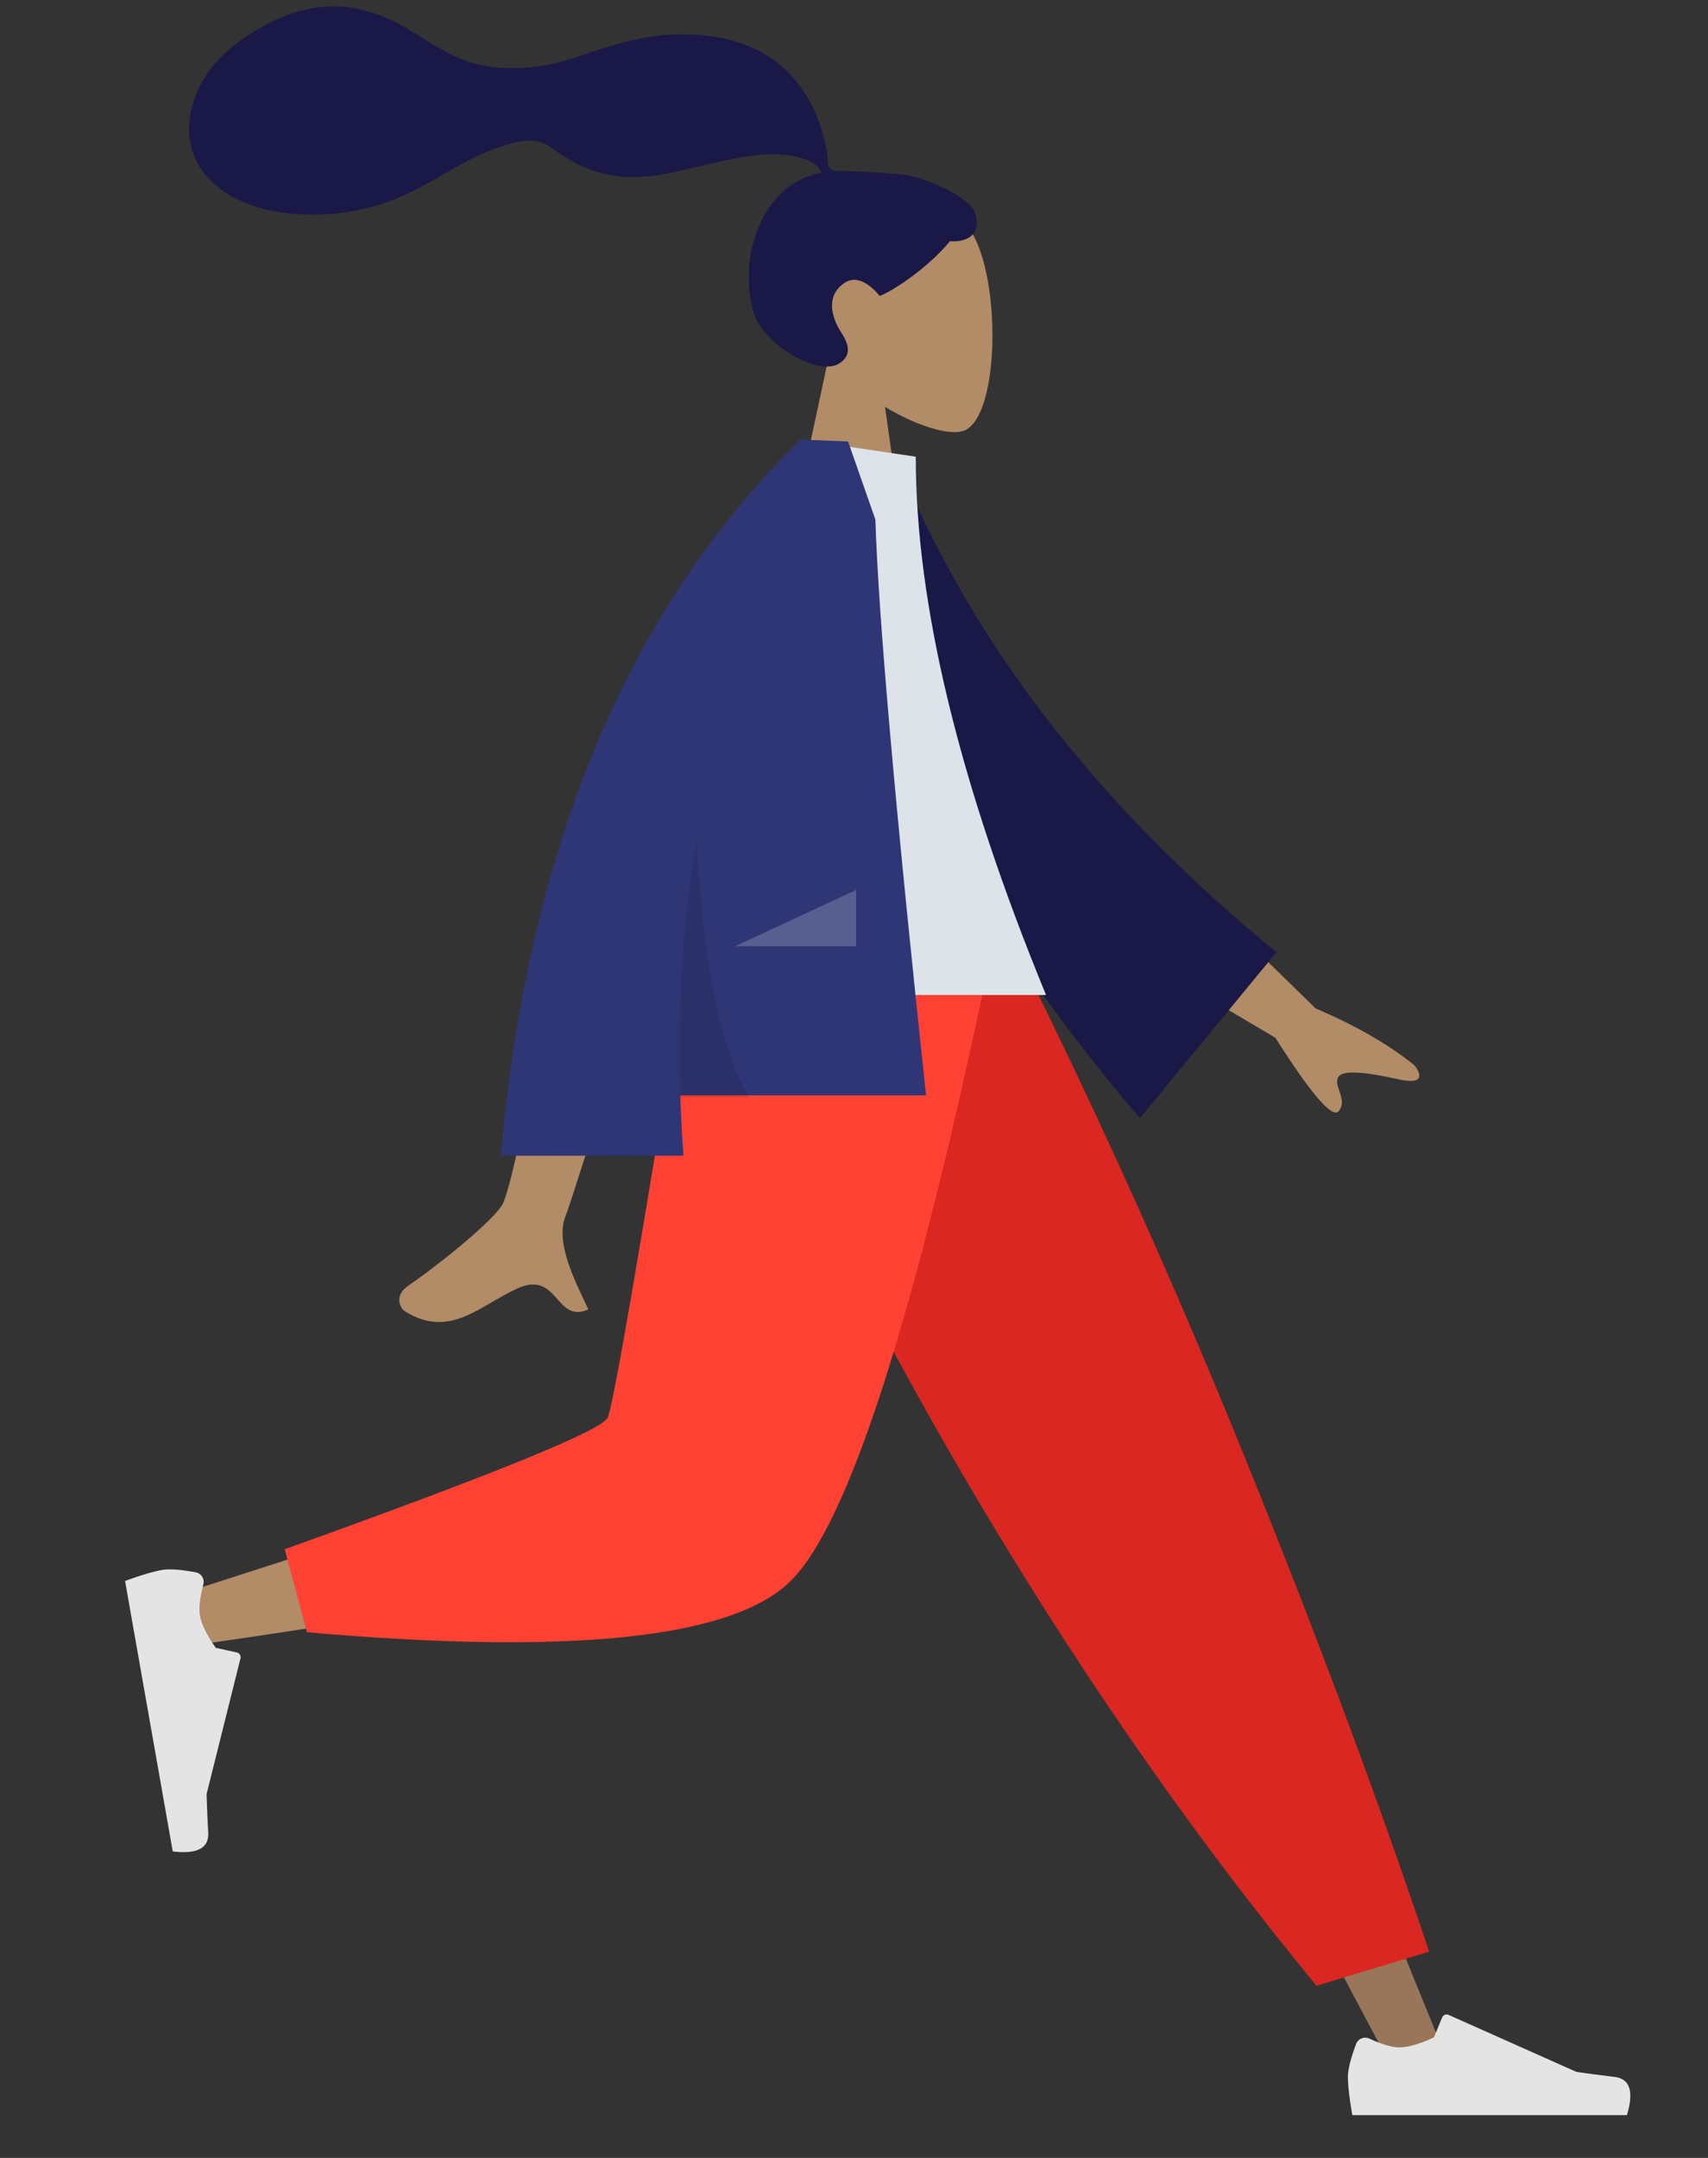
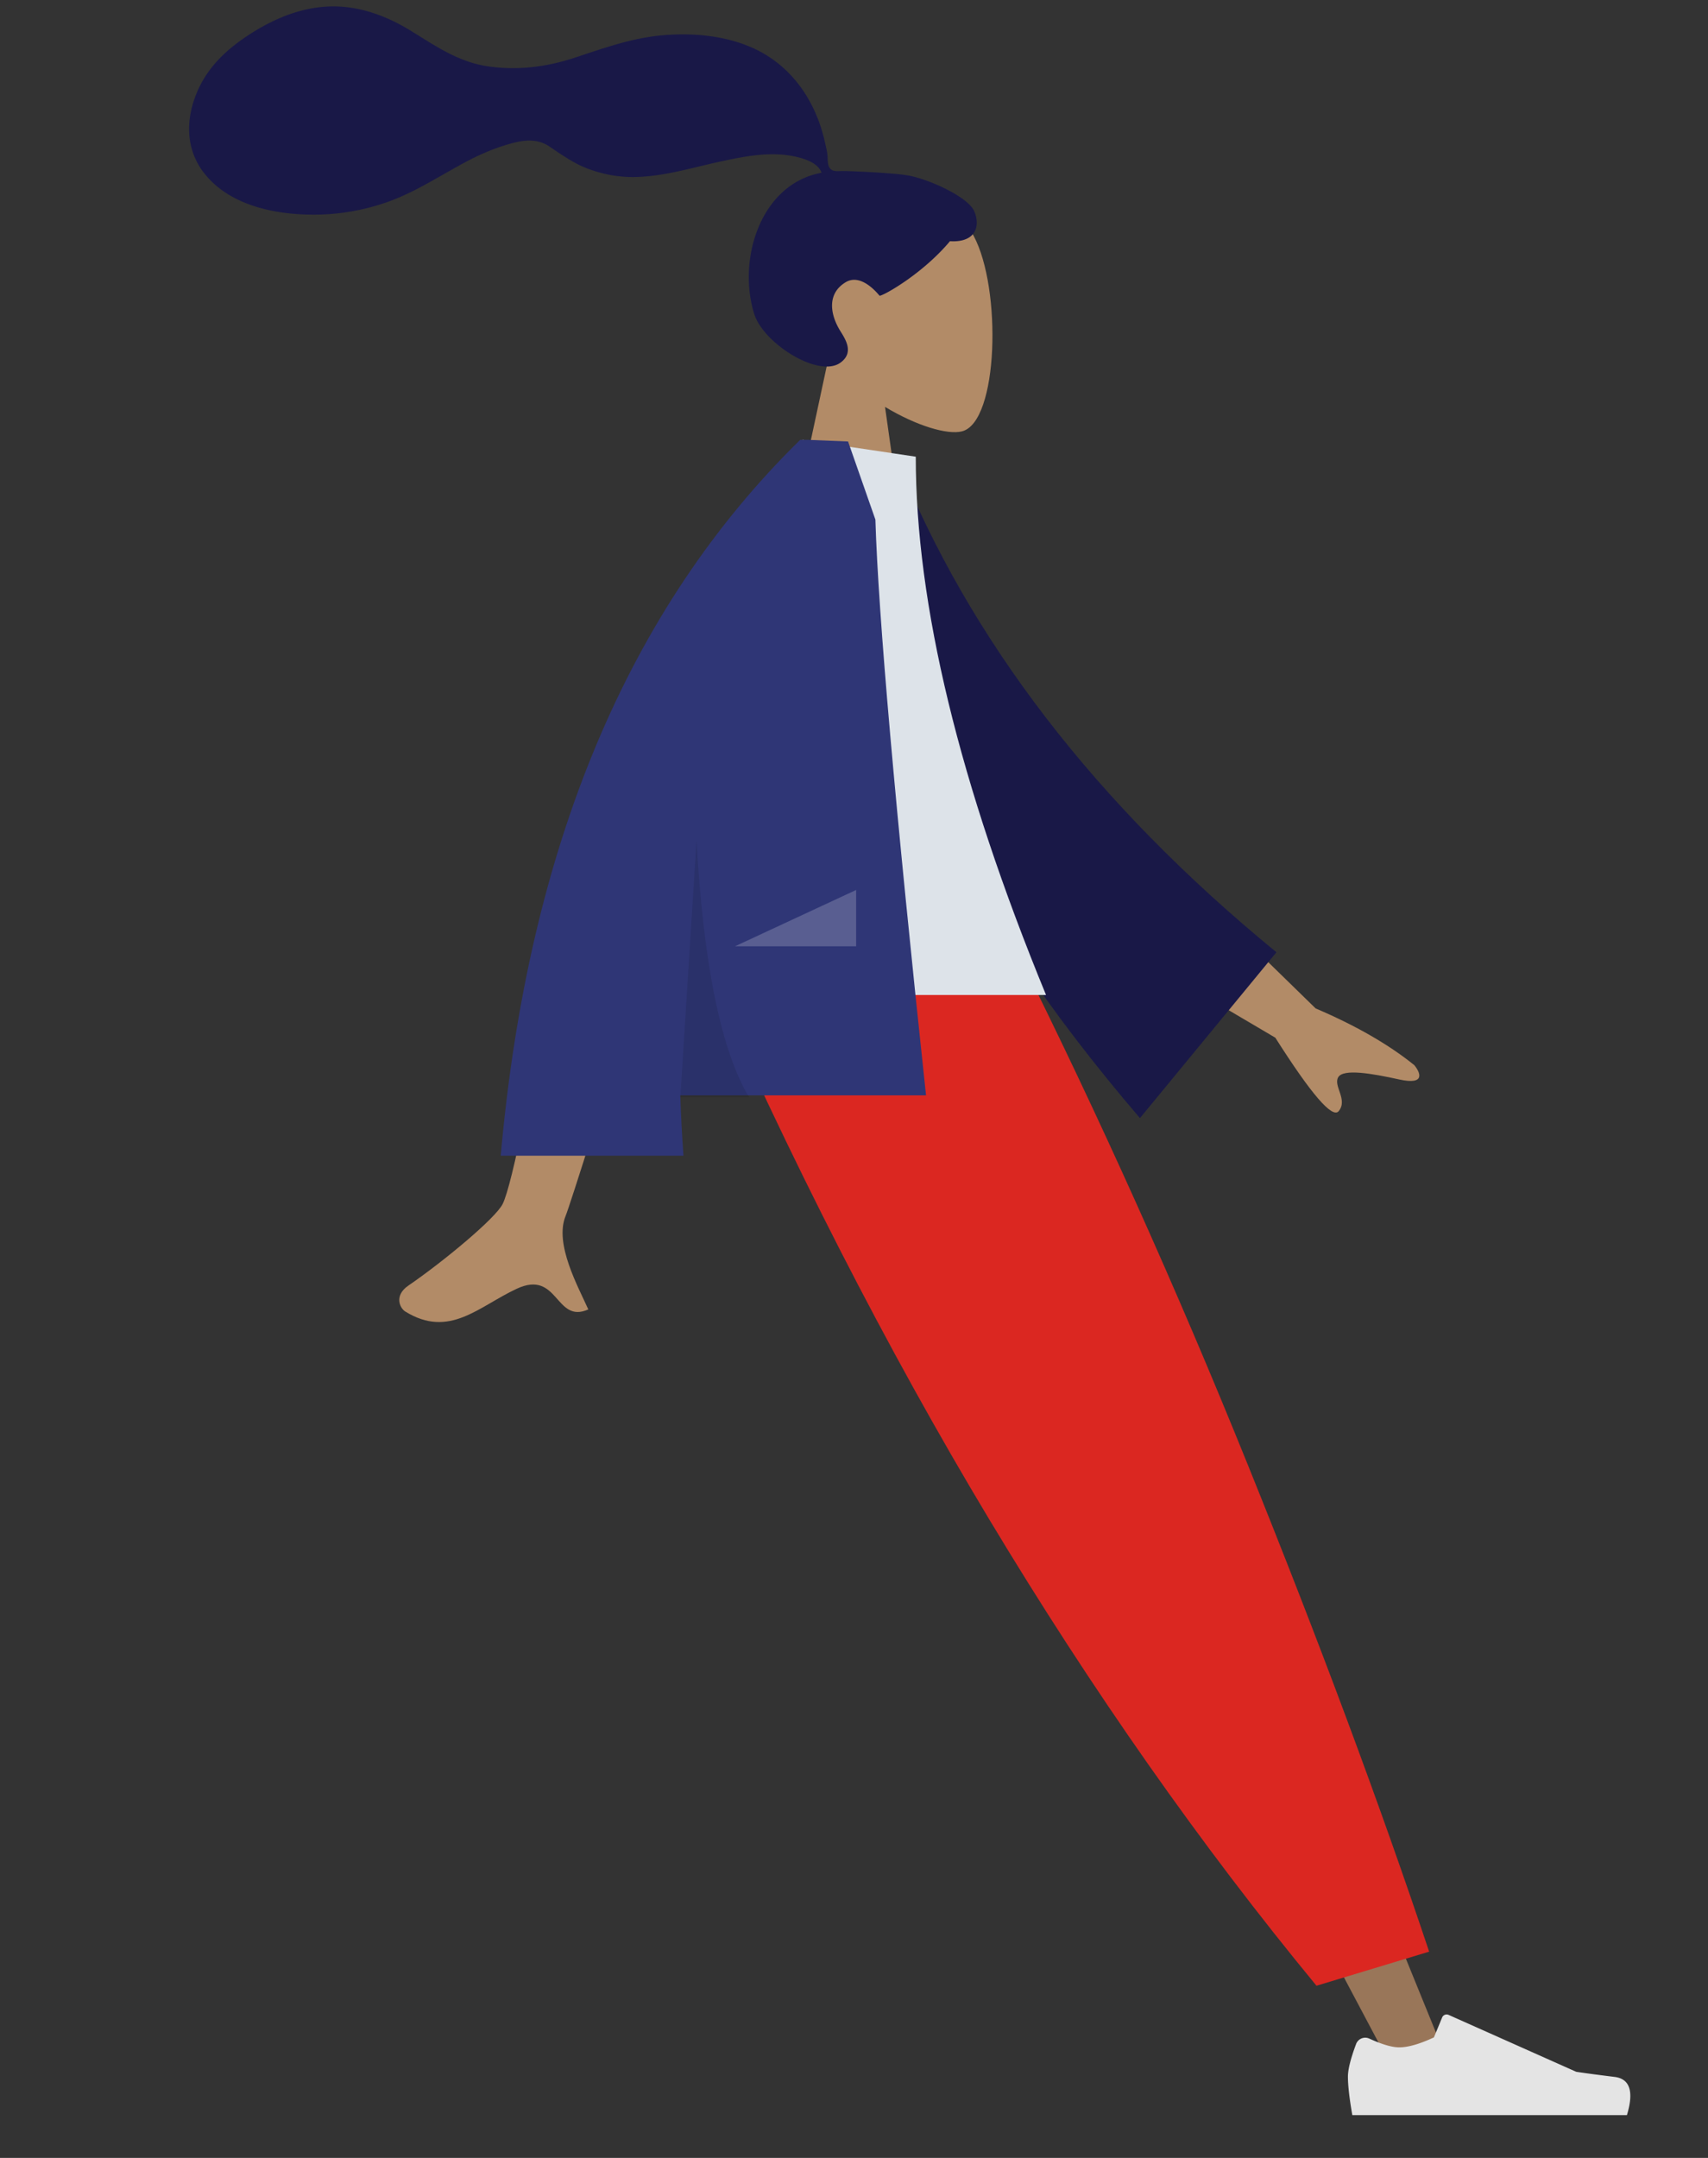
<svg xmlns="http://www.w3.org/2000/svg" width="380" height="480">
  <rect width="100%" height="100%" fill="#333333" stroke="none" />
  <g fill="none" fill-rule="evenodd">
    <path d="M184.257 79.94c-4.991-5.858-8.37-13.039-7.805-21.084 1.626-23.182 33.896-18.082 40.173-6.382 6.277 11.7 5.531 41.378-2.582 43.47-3.235.833-10.127-1.21-17.141-5.438l4.402 31.15h-25.997l8.95-41.716z" fill="#B28B67" />
    <path d="M201.807 38.99c-3.426-.563-12.652-.949-14.353-.949-1.088 0-2.266.249-2.91-.75-.527-.817-.334-2.2-.491-3.148-.183-1.103-.443-2.19-.705-3.275-.747-3.088-1.877-6.026-3.458-8.784-2.966-5.174-7.311-9.228-12.797-11.586-6.058-2.604-12.913-3.2-19.43-2.672-6.972.565-13.285 2.867-19.868 5.033-6.274 2.064-12.846 2.877-19.407 1.869-6.612-1.016-11.607-4.6-17.184-8-5.709-3.482-12.233-5.76-18.982-5.236-6.3.489-12.106 3.09-17.315 6.565-4.874 3.251-8.895 7.163-11.166 12.668-2.442 5.922-2.44 12.422 1.576 17.656 5.822 7.586 16.63 9.547 25.623 9.352a48.954 48.954 0 0015.22-2.789c6.548-2.303 12.207-6.207 18.334-9.375 2.875-1.486 5.847-2.707 8.962-3.586 3.022-.854 6-1.245 8.737.58 2.895 1.932 5.49 3.83 8.802 5.04 3.177 1.16 6.543 1.809 9.928 1.782 6.587-.05 13.08-2.103 19.477-3.477 5.217-1.121 10.799-2.238 16.117-1.16 2.22.449 5.461 1.377 6.263 3.683-13.491 2.446-18.79 19.13-14.986 31.378 2.052 6.61 14.391 14.339 19.189 10.863 3.04-2.201 1.194-5.092 0-7-2.287-3.654-3.07-8.348 1.162-10.892 3.65-2.194 7.488 3.016 7.56 3.01 1.004-.078 9.673-4.981 15.645-12.135 5.892.35 6.786-3.536 5.38-6.713-1.407-3.177-10.189-7.176-14.923-7.953z" fill="#191847" />
    <path fill="#997659" d="M168.82 211.588l80.49 134.565 60.344 113.764h12.998l-101.108-248.33z" />
    <path d="M301.707 454.665c-1.212 3.235-1.818 5.656-1.818 7.262 0 1.953.326 4.804.976 8.551h61.096c1.588-5.249.671-8.082-2.75-8.5-3.42-.42-6.261-.797-8.524-1.134l-28.397-12.66a1.083 1.083 0 00-1.442.577l-1.826 4.427c-3.166 1.478-5.74 2.217-7.72 2.217-1.608 0-3.83-.65-6.663-1.95a2.166 2.166 0 00-2.932 1.21z" fill="#E4E4E4" />
    <path d="M292.895 441.7l25.066-7.583c-10.982-32.83-24.442-68.959-40.38-108.385-15.938-39.427-33.055-77.475-51.351-114.144h-70.795c20.34 46.384 41.905 88.53 64.692 126.44 22.787 37.907 47.043 72.465 72.768 103.672z" fill="#DB2721" />
-     <path d="M163.53 211.588c-7.597 47.287-22.25 107.702-23.632 109.566-.922 1.243-34.109 12.364-99.56 33.362l2.807 11.461c78.051-11.261 119.177-19.998 123.379-26.21 6.302-9.32 37.769-82.94 49.957-128.18h-52.952z" fill="#B28B67" />
-     <path d="M63.345 344.608l4.945 18.46c58.378 5.12 94.147 1.42 107.308-11.099 13.16-12.52 28.16-59.313 44.998-140.381h-67.507c-10.669 66.384-16.633 100.97-17.893 103.756-1.26 2.787-25.21 12.541-71.85 29.264z" fill="#FF4133" />
-     <path d="M43.543 349.74c-3.396-.63-5.885-.807-7.467-.528-1.924.339-4.674 1.154-8.252 2.446l10.61 60.167c5.444.653 8.076-.742 7.894-4.183a338.363 338.363 0 01-.364-8.592l7.536-30.164a1.083 1.083 0 00-.818-1.32l-4.678-1.03c-2.005-2.861-3.18-5.267-3.523-7.217-.28-1.584-.025-3.884.762-6.901a2.166 2.166 0 00-1.7-2.677z" fill="#E4E4E4" />
    <path d="M262.021 194.375l30.686 29.935c8.928 3.808 16.244 8.013 21.946 12.616 1.283 1.546 2.679 4.51-3.355 3.184-6.034-1.326-12.44-2.45-13.574-.488-1.134 1.962 2.207 4.97.112 7.537-1.398 1.712-6.097-3.733-14.098-16.337L251.83 212.01l10.191-17.635zm-136.2 4.222l22.636.089c-13.977 45.12-21.522 69.06-22.636 71.821-2.507 6.212 2.797 15.672 5.066 20.756-7.388 3.306-6.601-8.936-15.92-4.6-8.506 3.957-14.977 11.127-24.805 5.063-1.208-.745-2.532-3.552.667-5.746 7.97-5.465 19.455-15.03 21.007-18.178 2.116-4.293 6.778-27.362 13.985-69.205z" fill="#B28B67" />
    <path d="M190.15 103.611l9.367-1.607c16.126 40.286 44.282 76.89 84.466 109.813l-30.365 36.891c-40.18-46.878-64.946-95.244-63.468-145.097z" fill="#191847" />
    <path d="M149.318 221.323h83.408c-19.324-46.985-28.985-86.898-28.985-119.739l-25.16-3.749c-19.774 31.802-25.358 70.956-29.263 123.488z" fill="#DDE3E9" />
    <path d="M178.048 97.853l.01-.018h1.642c1.965.068 4.959.19 8.98.366l6.08 17.374c.643 21.183 4.398 63.873 11.266 128.069H151.35c.144 4.433.38 8.909.71 13.425h-40.655c6.081-68.607 28.289-121.685 66.623-159.234l.02.018z" fill="#2F3676" />
-     <path d="M154.962 186.912c1.556 27.638 5.452 46.691 11.688 57.158h-15.286c-.669-19.884.53-38.937 3.598-57.158z" fill-opacity=".1" fill="#000" />
+     <path d="M154.962 186.912c1.556 27.638 5.452 46.691 11.688 57.158h-15.286z" fill-opacity=".1" fill="#000" />
    <path fill-opacity=".2" fill="#FFF" d="M163.52 210.49l26.96-12.533v12.533z" />
  </g>
</svg>